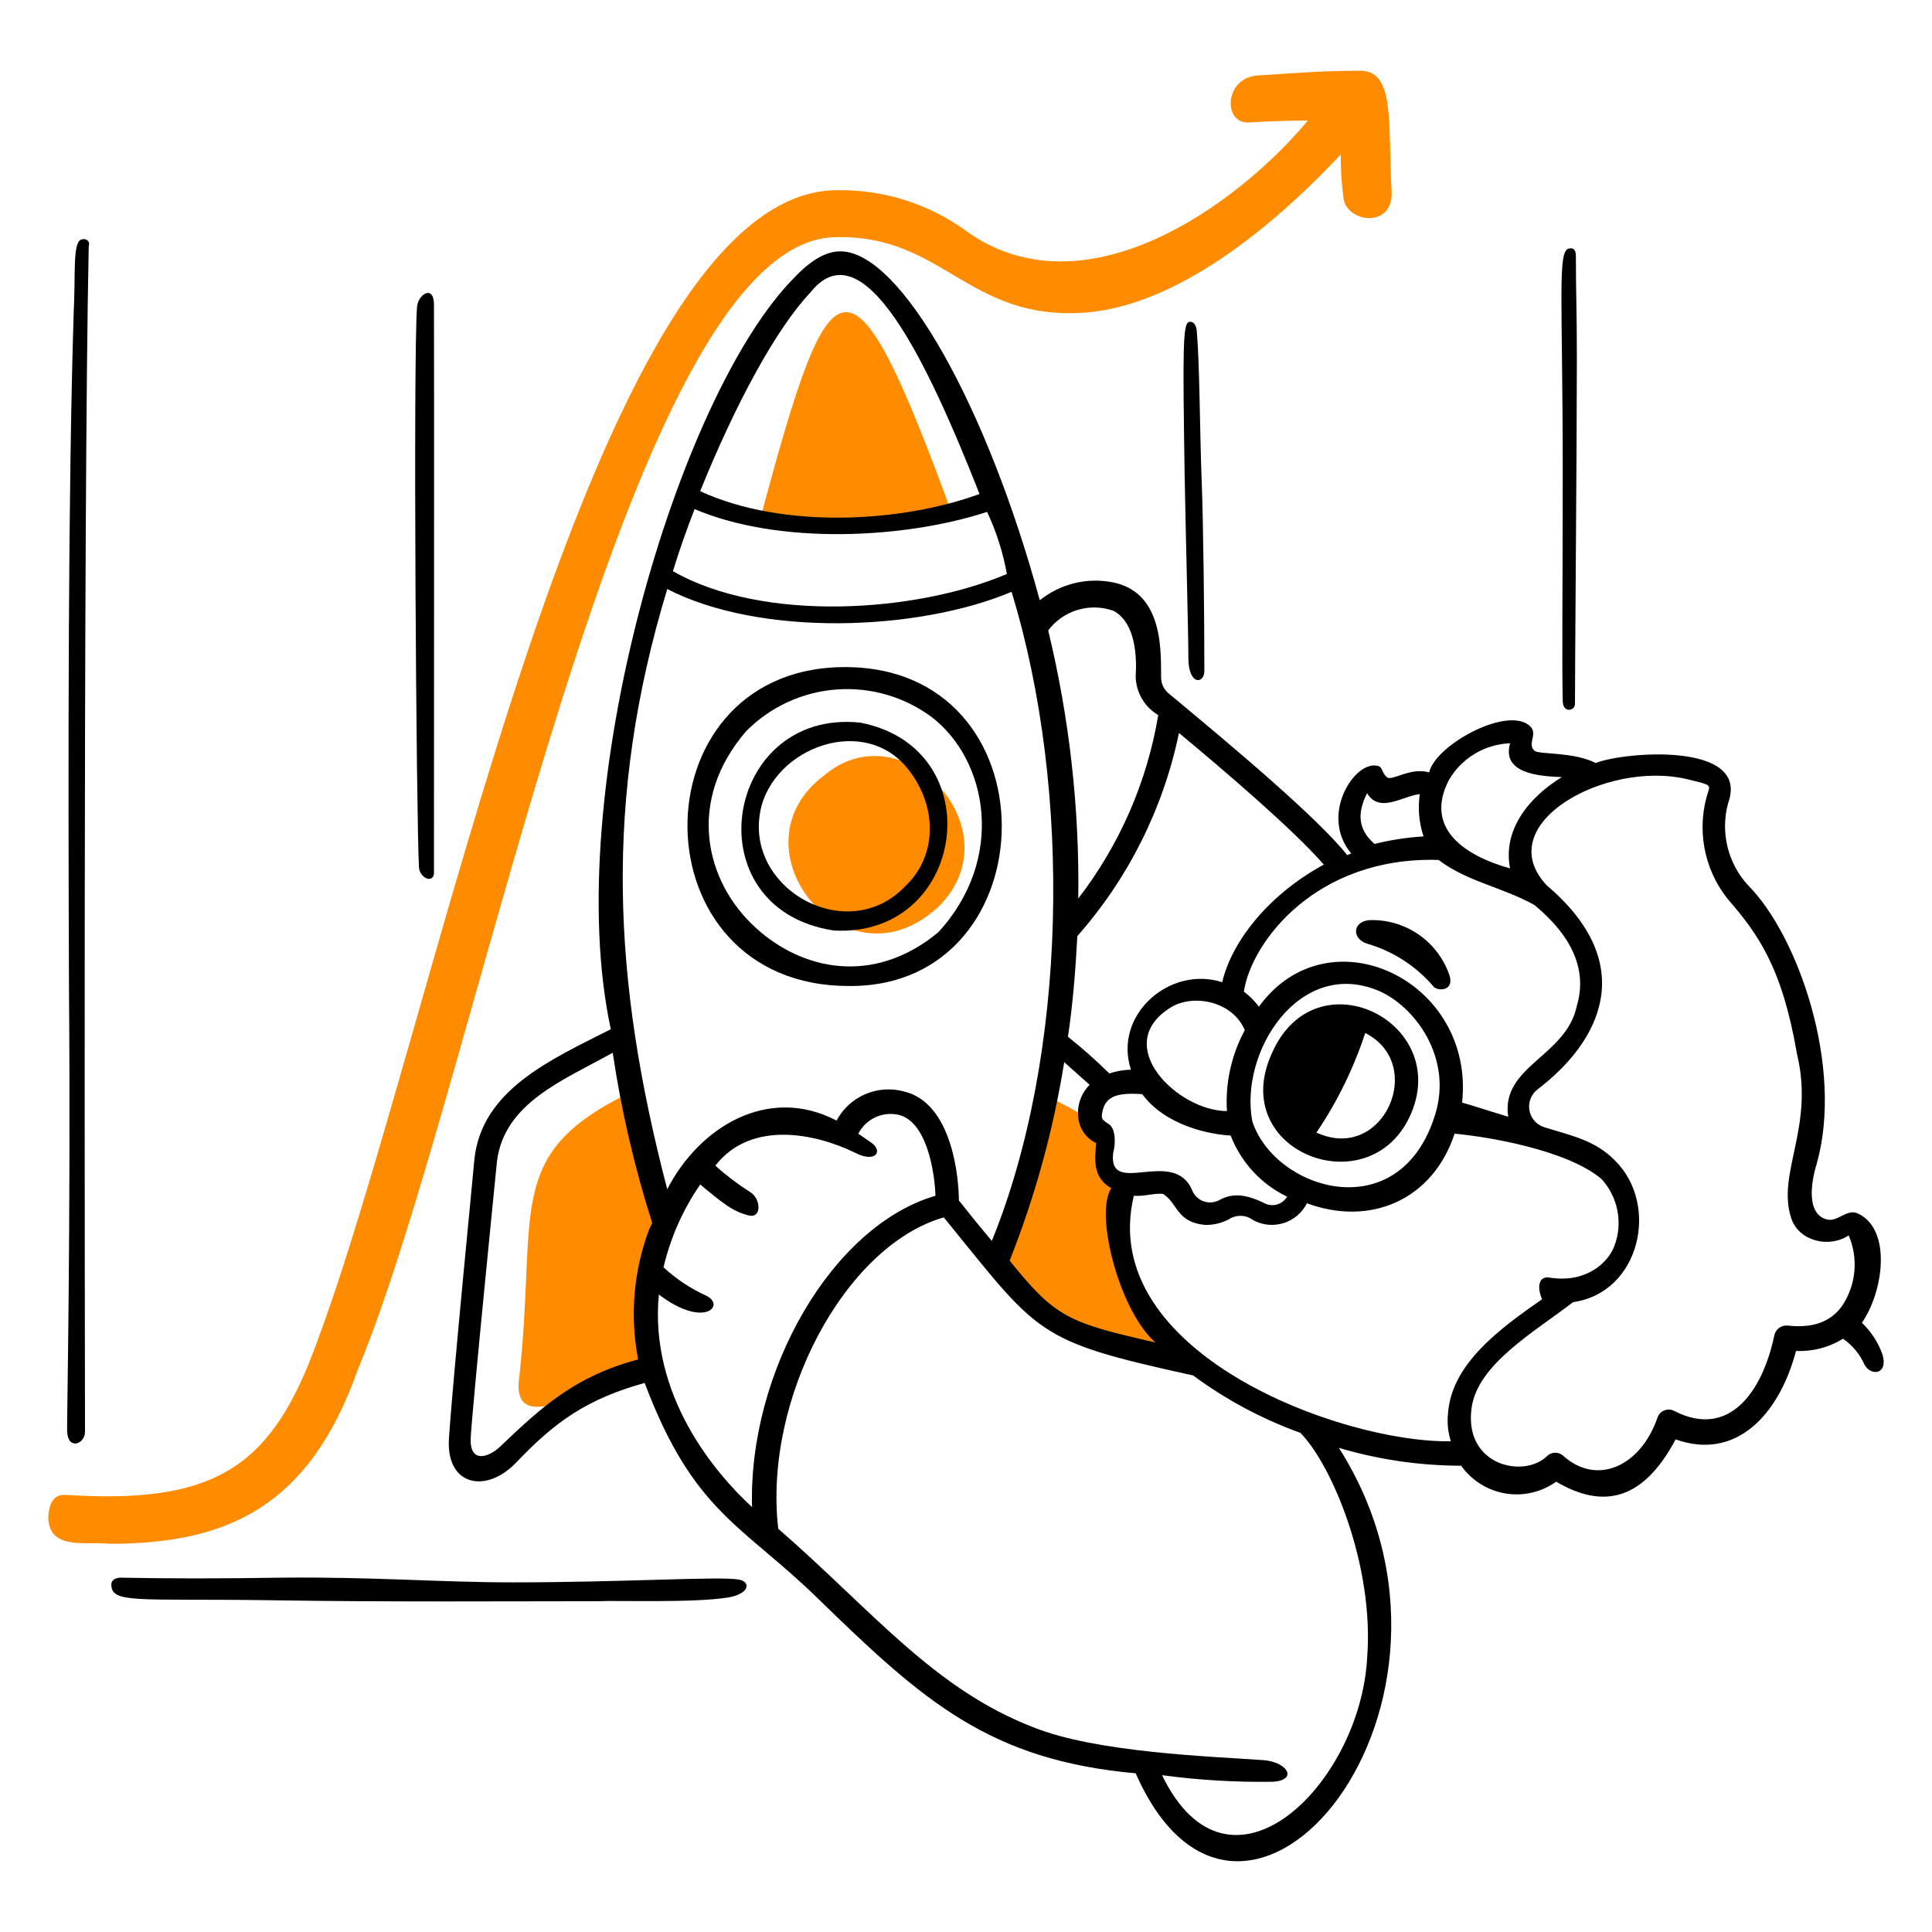
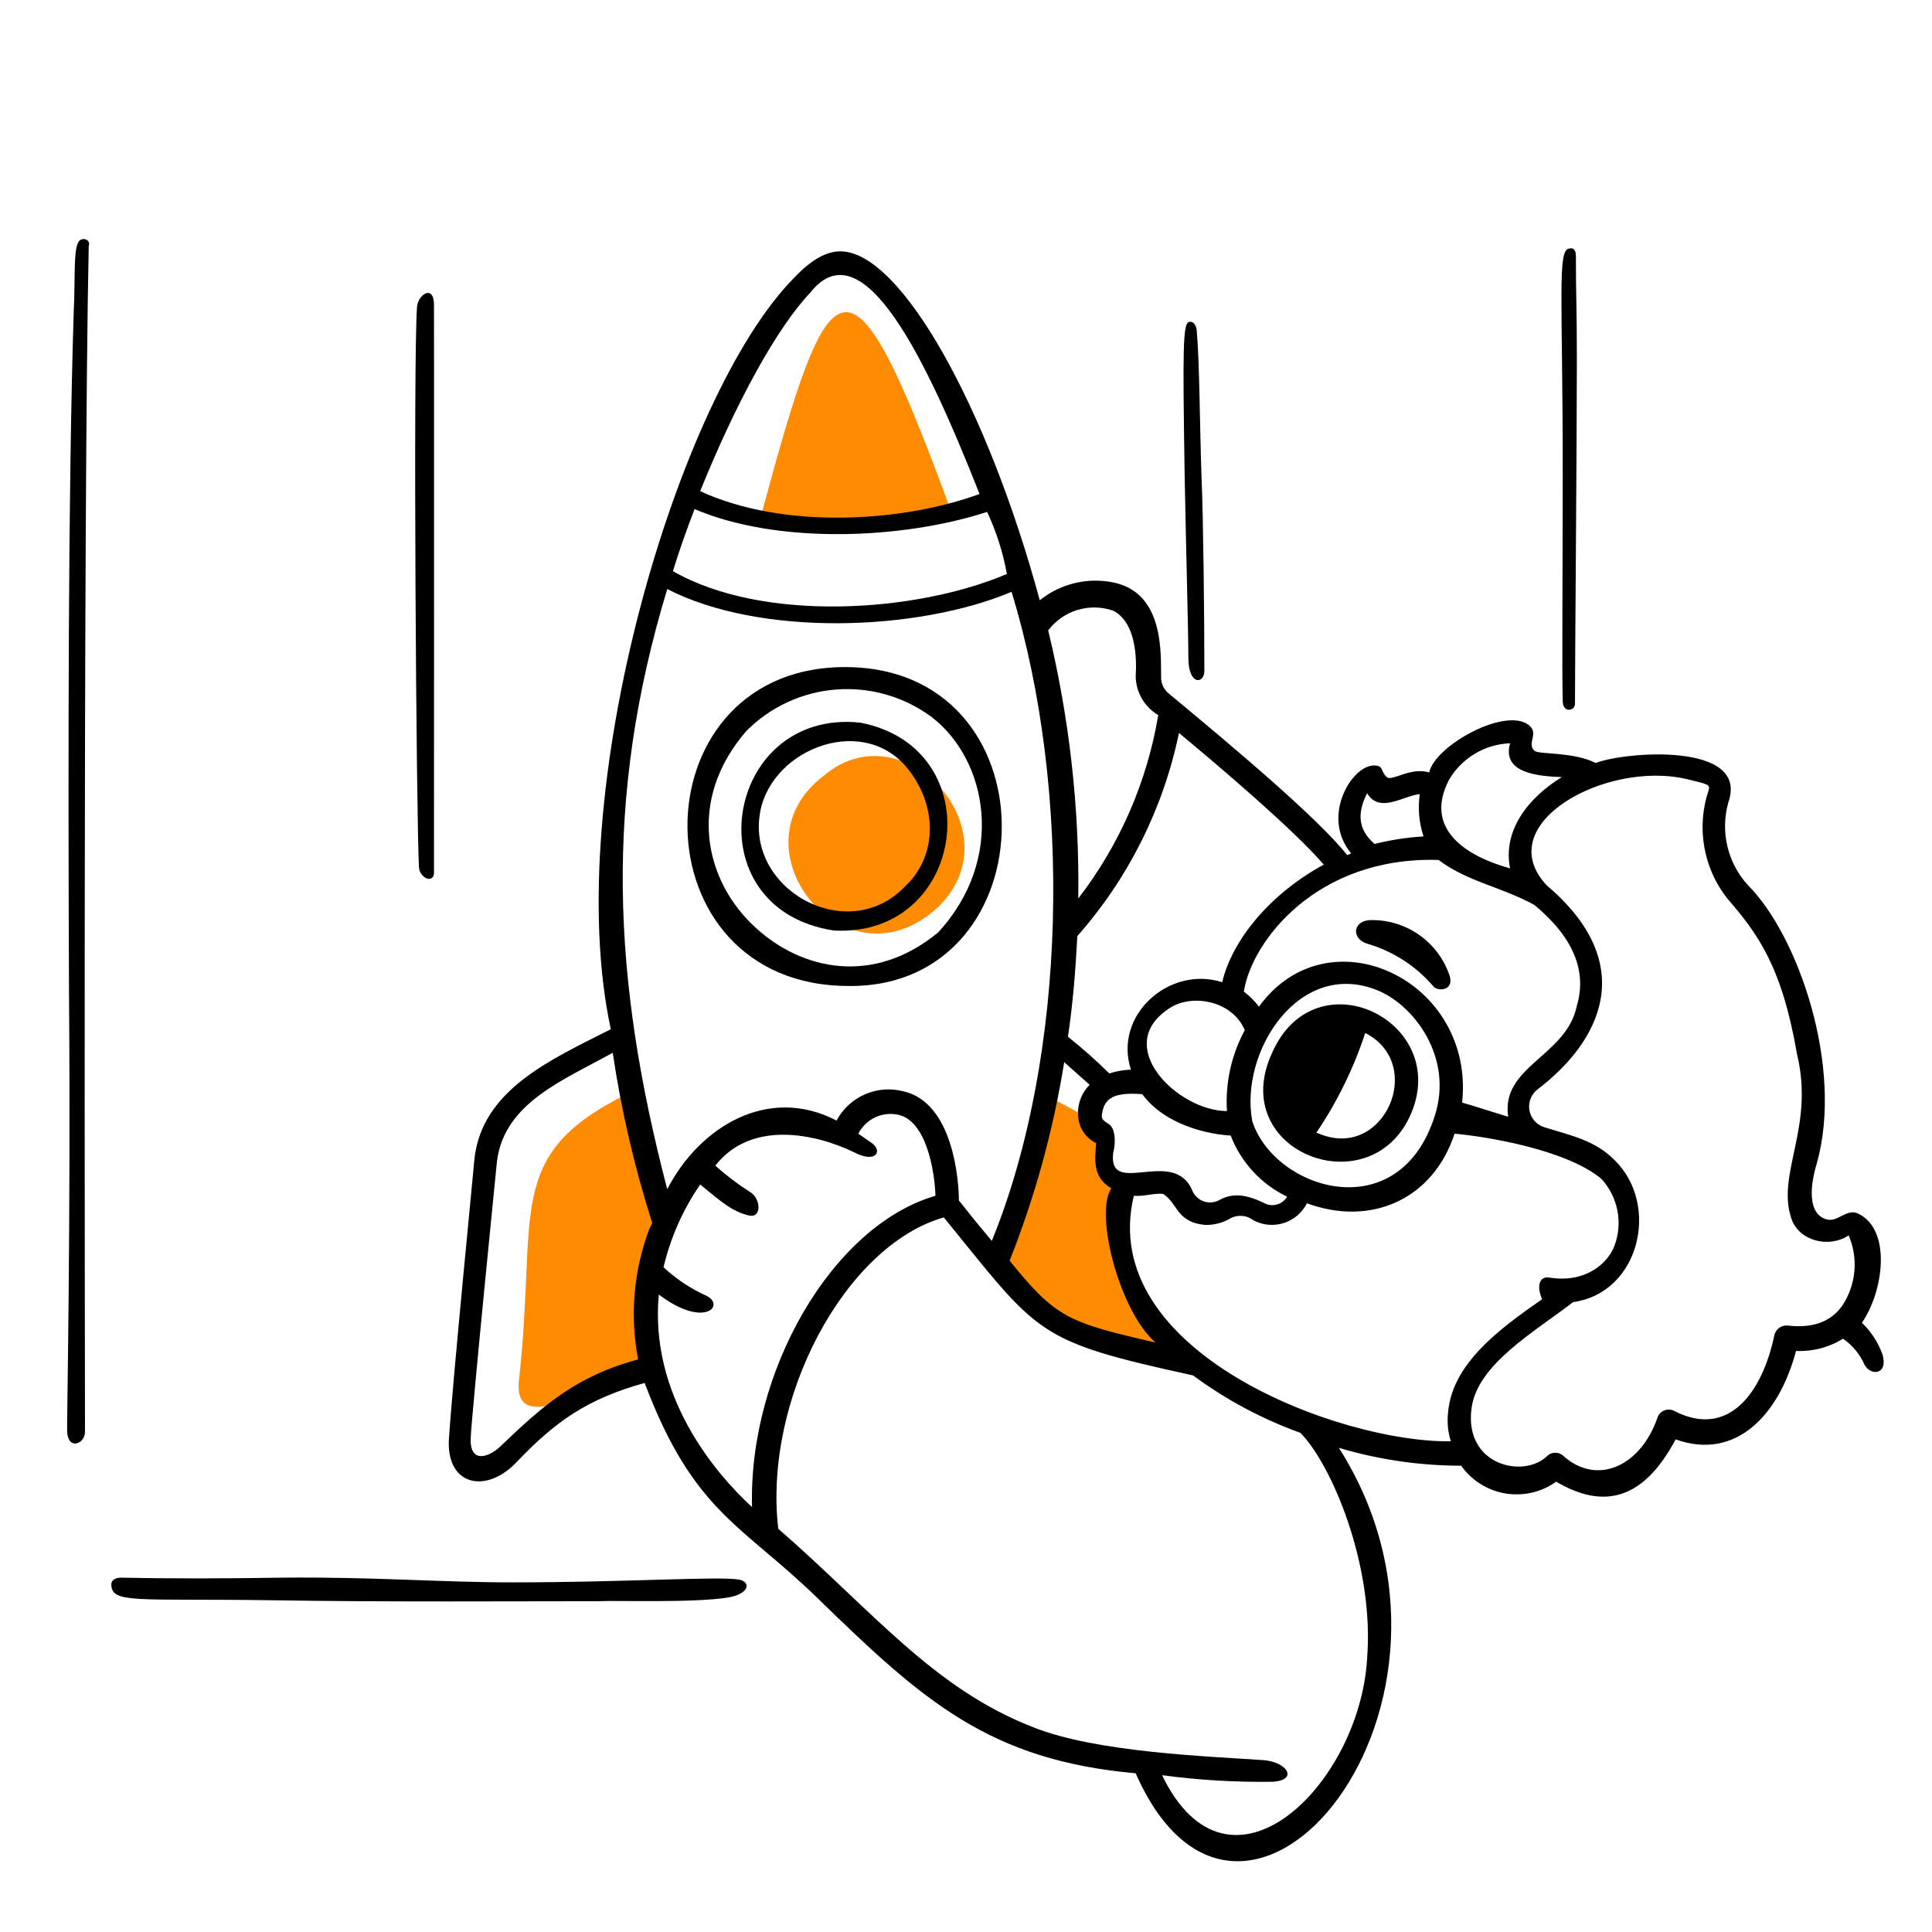
<svg xmlns="http://www.w3.org/2000/svg" width="269" height="269" viewBox="0 0 269 269" fill="none">
  <path d="M114.776 107.947C101.417 117.9 117.657 138.332 130.624 126.284C141.494 115.67 125.777 98.648 114.776 107.947Z" fill="#FF8C00" />
  <path d="M132.457 71.275C118.312 32.639 115.692 35.65 106.001 71.668C114.679 74.042 123.853 73.906 132.457 71.275Z" fill="#FF8C00" />
  <path d="M87.535 152.214C69.853 160.859 74.962 168.718 72.211 192.554C71.942 198.055 77.053 196.352 90.285 190.196C88.452 185.085 89.106 175.79 92.511 170.021C90.201 164.287 88.532 158.315 87.535 152.214Z" fill="#FF8C00" />
  <path d="M156.289 164.919C151.447 157.454 156.814 157.847 145.419 152.478C143.874 160.428 141.64 168.228 138.74 175.79C149.741 188.232 148.558 185.088 166.505 190.066C155.901 179.589 155.508 169.634 156.289 164.919Z" fill="#FF8C00" />
-   <path d="M189.429 9.851C183.404 9.851 179.737 10.243 175.153 10.506C170.445 10.767 170.176 17.316 173.975 17.053C177.773 16.791 181.964 16.784 182.094 16.784C172.276 28.573 151.186 43.765 134.815 32.37C129.487 28.401 122.984 26.329 116.343 26.484C81.767 27.008 60.598 143.961 43.524 188.494C37.399 204.469 29.509 209.449 9.209 208.14C7.376 208.006 6.852 209.449 6.721 211.151C6.721 215.993 12.092 214.557 15.234 214.95C31.475 214.95 43 209.973 49.81 190.72C66.578 150.382 87.01 34.08 116.086 33.032C131.408 32.509 134.683 44.819 151.317 43.509C165.2 42.331 179.213 29.496 186.678 21.506C186.661 23.565 186.792 25.623 187.071 27.663C187.595 31.068 194.144 31.854 193.751 26.484C193.227 17.185 194.275 9.851 189.429 9.851Z" fill="#FF8C00" />
  <path d="M217.588 97.6C217.588 99.302 219.29 99.04 219.29 97.993C219.29 91.837 219.553 62.106 219.553 50.057C219.553 42.461 219.418 41.545 219.418 35.65C219.418 34.734 219.025 34.471 218.501 34.603C216.799 34.738 217.585 41.283 217.585 65.643C217.588 80.312 217.457 93.015 217.588 97.6Z" fill="black" />
  <path d="M60.424 121.306C60.424 120.126 60.455 43.639 60.424 42.33C60.358 39.577 58.198 41.02 58.066 42.723C57.514 49.888 57.96 113.974 58.335 120.781C58.459 122.352 60.554 123.139 60.424 121.306Z" fill="black" />
  <path d="M165.461 91.576C165.461 95.504 167.688 95.243 167.688 93.409C167.688 86.206 167.554 72.584 167.295 66.429C167.033 59.095 167.033 50.713 166.64 46.254C166.64 45.469 166.248 44.683 165.593 44.814C164.675 44.948 164.675 48.48 164.938 65.901C165.068 73.501 165.461 88.04 165.461 91.576Z" fill="black" />
  <path d="M11.179 33.424C10.131 34.079 10.524 38.401 10.262 43.512C9.476 68.26 9.476 106.116 9.607 137.942C9.869 170.816 9.305 197.533 9.346 199.236C9.41 201.989 11.834 201.069 11.834 199.37C11.834 193.216 11.565 70.497 12.357 34.218C12.62 33.556 11.837 33.032 11.179 33.424Z" fill="black" />
  <path d="M102.858 219.926C100.098 219.452 86.879 220.319 71.425 220.319C61.078 220.319 52.171 219.534 39.206 219.664C30.954 219.799 23.097 219.799 16.81 219.664C16.025 219.664 15.5 220.058 15.5 220.581C15.5 223.332 18.905 222.546 37.765 222.809C53.481 223.07 71.948 222.943 83.343 222.943C85.701 222.809 96.571 223.212 101.417 222.419C104.429 221.891 104.555 220.22 102.858 219.926Z" fill="black" />
  <path d="M190.346 131.39C193.971 132.439 197.206 134.535 199.644 137.416C200.299 138.069 202.657 137.939 201.741 135.581C200.917 133.317 199.394 131.373 197.393 130.031C195.392 128.69 193.016 128.019 190.608 128.116C188.25 128.379 188.25 130.734 190.346 131.39Z" fill="black" />
  <path d="M262.118 188.625C261.521 186.935 260.534 185.409 259.237 184.172C262.249 179.849 263.427 171.206 258.713 168.973C257.14 168.188 255.832 170.283 254.259 169.759C251.641 168.973 252.033 165.051 252.949 162.032C256.748 148.541 250.331 130.206 243.389 123.265C241.987 121.737 240.998 119.876 240.517 117.859C240.036 115.842 240.077 113.736 240.638 111.739C243.651 103.227 226.1 104.667 222.172 106.238C219.16 104.667 214.182 105.06 213.659 104.536C212.48 103.488 214.445 102.047 212.742 100.869C209.336 98.511 199.776 103.881 198.991 107.548C196.37 106.762 193.745 108.858 193.097 108.203C192.31 107.548 192.572 106.762 191.787 106.631C188.643 105.846 183.667 113.442 188.12 118.811C187.986 118.946 187.726 118.946 187.596 119.074C183.405 113.835 171.879 104.144 162.713 96.546C162.384 96.277 162.119 95.937 161.938 95.552C161.757 95.167 161.664 94.746 161.667 94.32C161.601 91.176 162.19 82.533 154.986 81.092C153.205 80.731 151.367 80.767 149.601 81.198C147.836 81.628 146.187 82.441 144.771 83.581C137.566 56.999 125.516 34.996 117.003 34.996C115.038 34.996 112.943 36.175 110.585 38.663C94.344 55.034 77.973 110.567 85.046 143.304C76.795 147.496 67.103 151.687 66.055 161.378C66.055 161.647 63.042 192.157 62.519 200.146C61.996 206.826 67.63 208.136 71.949 203.551C77.319 197.919 81.767 194.776 89.76 192.55C96.572 210.624 103.317 212.261 113.859 222.543C128.654 236.97 137.827 245.071 158.127 246.904C173.056 280.825 209.075 237.212 186.416 201.588C191.942 203.233 197.677 204.071 203.443 204.076C204.163 205.093 205.078 205.957 206.134 206.62C207.189 207.282 208.365 207.729 209.594 207.936C210.823 208.143 212.081 208.105 213.295 207.825C214.51 207.544 215.657 207.027 216.671 206.302C223.35 210.232 228.851 208.791 233.304 200.409C241.686 203.421 247.71 197.004 250.068 188.098C252.373 188.201 254.655 187.608 256.617 186.395C257.941 187.315 258.984 188.585 259.63 190.063C260.546 191.636 262.904 191.374 262.118 188.625ZM201.741 108.598C202.615 107.098 203.853 105.843 205.341 104.949C206.829 104.056 208.519 103.553 210.254 103.487C209.075 107.678 214.182 108.072 217.457 108.202C212.742 111.083 209.206 115.667 210.254 120.906C204.098 119.21 198.205 115.413 201.741 108.602V108.598ZM190.346 110.431C192.048 113.313 195.323 110.825 197.681 110.565C197.397 112.544 197.577 114.561 198.205 116.459C195.907 116.595 193.627 116.946 191.394 117.505C188.774 115.281 189.167 112.793 190.346 110.435V110.431ZM200.299 119.73C204.229 122.742 209.206 123.528 213.659 126.017C219.028 130.469 220.993 135.184 219.553 140.03C218.111 147.104 208.944 148.412 209.991 155.486C207.373 154.699 205.015 153.913 203.574 153.521C205.408 136.494 184.977 126.802 175.285 140.162C174.688 139.368 173.982 138.662 173.188 138.065C174.237 131.129 183.274 119.21 200.299 119.734V119.73ZM150.137 155.616C150.209 156.371 150.476 157.094 150.913 157.714C151.349 158.334 151.939 158.83 152.626 159.152C152.491 161.117 151.972 163.868 154.723 165.439C152.365 169.106 155.901 182.595 160.877 186.918C148.829 184.168 146.994 183.513 140.577 175.523C144.108 166.616 146.656 157.35 148.174 147.889L151.717 151.043C151.122 151.635 150.671 152.354 150.397 153.147C150.124 153.939 150.035 154.784 150.137 155.616ZM154.979 160.593C155.372 159.152 155.372 156.925 154.194 156.402C153.671 156.009 153.409 155.878 153.409 155.354C153.671 152.735 155.242 152.08 159.04 152.342C162.314 156.794 168.6 157.974 171.351 158.104C172.79 161.839 175.601 164.884 179.21 166.617C178.902 167.142 178.405 167.53 177.82 167.701C177.236 167.871 176.608 167.812 176.066 167.534C172.923 165.963 171.224 166.356 169.91 167.01C169.575 167.22 169.197 167.354 168.804 167.401C168.411 167.449 168.012 167.408 167.637 167.283C167.261 167.158 166.918 166.951 166.632 166.678C166.346 166.404 166.124 166.07 165.982 165.701C163.366 159.679 154.33 166.753 154.984 160.593H154.979ZM170.828 154.699C164.017 154.699 154.587 145.531 162.969 140.292C166.112 138.327 171.613 139.377 173.316 143.436C171.449 146.885 170.589 150.789 170.832 154.703L170.828 154.699ZM174.364 156.139C172.53 146.447 180.912 133.351 191.913 137.935C196.89 140.03 202.391 147.234 199.772 155.354C194.798 171.074 177.511 165.704 174.368 156.143L174.364 156.139ZM164.148 102.049C170.303 107.16 180.127 115.539 184.317 120.385C176.59 124.576 171.483 131.125 170.173 136.756C162.838 134.399 154.974 141.34 157.468 148.937C156.443 148.96 155.428 149.137 154.456 149.46C152.627 147.656 150.704 145.95 148.694 144.349C149.348 140.026 149.741 135.311 150.003 130.334C157.1 122.299 161.978 112.551 164.152 102.053L164.148 102.049ZM154.979 85.022C157.6 86.332 158.385 90.133 158.123 94.191C158.145 95.28 158.446 96.345 158.996 97.285C159.547 98.225 160.329 99.008 161.267 99.561C159.716 108.861 155.892 117.634 150.133 125.099C150.309 112.531 148.901 99.99 145.944 87.773C146.966 86.417 148.392 85.42 150.016 84.927C151.641 84.433 153.38 84.468 154.984 85.026L154.979 85.022ZM112.811 40.753C120.145 31.455 129.052 50.184 136.386 68.781C125.646 72.71 109.145 73.758 97.487 68.389C102.464 56.086 108.097 45.736 112.811 40.753ZM96.706 70.881C108.363 75.858 125.781 75.072 137.438 71.274C138.73 74.022 139.655 76.929 140.189 79.918C127.615 85.287 106.268 86.728 93.695 79.525C94.606 76.514 95.654 73.633 96.706 70.881ZM92.908 82.014C105.874 88.693 127.743 87.906 140.844 82.406C149.356 110.173 148.571 147.101 138.093 172.776C136.533 170.925 135.005 169.047 133.509 167.144C133.509 164.394 132.724 153.523 125.781 151.946C123.998 151.481 122.111 151.631 120.423 152.37C118.735 153.109 117.346 154.395 116.478 156.02C106.917 151.043 97.356 156.935 92.902 165.58C85.308 136.498 83.997 111.352 92.904 82.015L92.908 82.014ZM90.419 171.073C88.221 176.879 87.677 183.182 88.849 189.279C80.074 191.635 75.489 195.826 69.596 201.458C67.892 203.03 65.404 203.685 65.536 200.279C65.667 196.874 69.202 161.643 69.202 161.643C70.25 153.523 78.501 150.38 85.312 146.579C86.506 154.616 88.345 162.543 90.812 170.285L90.415 171.074L90.419 171.073ZM91.73 180.24C98.12 185.089 101.12 181.683 98.278 180.375C96.115 179.392 94.124 178.065 92.385 176.446C93.356 172.319 95.09 168.41 97.496 164.919C100.64 167.539 102.079 168.719 104.307 169.242C106.009 169.635 106.034 166.977 104.441 165.969C102.728 164.882 101.108 163.656 99.599 162.301C104.576 155.884 113.614 157.847 118.983 160.467C121.996 162.038 123.044 160.205 121.209 159.026L119.508 157.847C120.019 156.845 120.852 156.042 121.872 155.568C122.893 155.093 124.043 154.974 125.139 155.229C128.936 156.145 130.116 162.825 130.25 166.492C115.843 170.683 104.187 190.983 104.71 209.842C99.453 204.996 90.415 194.257 91.73 180.242V180.24ZM190.35 230.927C189.303 248.607 171.097 266.42 161.799 247.168C166.92 247.854 172.086 248.16 177.253 248.083C180.789 247.821 179.218 245.333 175.943 245.072C168.478 244.547 152.63 244.023 143.855 240.487C129.969 235.119 121.454 224.249 108.359 212.854C106.264 194.78 117.657 173.432 131.408 169.503C144.768 185.875 143.983 186.66 166.116 191.506C170.679 194.878 175.708 197.569 181.046 199.495C185.37 203.817 191.394 217.962 190.346 230.928L190.35 230.927ZM201.613 196.743C201.47 198.066 201.604 199.404 202.006 200.672C186.682 200.941 152.63 188.23 157.869 166.489C159.18 166.624 160.751 166.096 161.929 166.227C164.025 167.537 163.77 170.195 167.823 170.55C168.964 170.572 170.091 170.301 171.097 169.763C171.608 169.43 172.211 169.264 172.821 169.288C173.431 169.312 174.018 169.525 174.502 169.897C175.145 170.242 175.851 170.454 176.577 170.522C177.304 170.59 178.036 170.512 178.732 170.292C179.428 170.072 180.073 169.715 180.628 169.243C181.184 168.77 181.64 168.191 181.968 167.539C190.874 170.815 199.518 167.015 202.529 157.847C206.984 158.242 218.115 160.075 222.961 164.134C224.096 165.363 224.868 166.883 225.192 168.524C225.516 170.166 225.379 171.865 224.796 173.433C223.878 175.922 220.735 178.679 215.757 177.887C214.318 177.624 213.924 179.065 214.711 180.898C208.683 185.088 202.134 189.934 201.616 196.745L201.613 196.743ZM256.489 181.814C254.917 184.041 252.429 184.957 248.893 184.564C248.48 184.524 248.067 184.635 247.73 184.876C247.393 185.117 247.154 185.471 247.058 185.875C245.357 193.994 240.641 200.281 233.176 196.483C232.973 196.365 232.747 196.292 232.513 196.268C232.279 196.244 232.043 196.271 231.82 196.345C231.597 196.419 231.393 196.54 231.22 196.7C231.048 196.859 230.911 197.053 230.819 197.269C228.461 204.21 222.306 206.953 217.591 202.639C217.27 202.377 216.863 202.246 216.451 202.27C216.038 202.295 215.65 202.475 215.363 202.773C212.154 205.854 203.839 204.083 204.886 196.094C205.673 189.938 213.792 185.354 219.031 181.299C228.33 179.989 231.081 167.808 224.925 161.652C222.174 158.771 218.769 158.116 214.972 156.937C214.454 156.766 213.992 156.457 213.635 156.044C213.279 155.631 213.041 155.13 212.947 154.592C212.853 154.055 212.906 153.502 213.102 152.993C213.297 152.483 213.627 152.036 214.056 151.699C222.831 145.02 228.332 134.28 215.365 123.278C207.377 114.766 223.569 105.803 234.881 108.483C237.88 109.192 238.154 109.269 237.892 110.054C237.041 112.585 236.835 115.288 237.292 117.918C237.75 120.549 238.856 123.024 240.512 125.118C244.703 129.96 248.107 134.549 250.196 146.728C252.684 156.944 247.315 163.362 249.411 169.648C250.458 172.792 254.649 173.839 257.4 172.006C258.076 173.588 258.347 175.313 258.189 177.025C258.03 178.738 257.447 180.384 256.492 181.814H256.489Z" fill="black" />
  <path d="M196.504 154.965C201.884 142.15 183.146 132.962 177.122 146.583C170.699 160.466 190.998 168.086 196.504 154.965ZM183.67 157.846C183.536 157.846 183.408 157.712 183.278 157.712C186.182 153.423 188.474 148.75 190.087 143.829C198.597 148.154 192.703 161.644 183.666 157.846H183.67Z" fill="black" />
  <path d="M118.312 137.284C146.34 137.419 147.126 92.361 117.134 92.886C88.32 93.409 88.452 137.416 118.312 137.284ZM103.906 101.791C107.253 98.418 111.702 96.363 116.44 96.002C121.179 95.642 125.888 96.999 129.707 99.827C137.566 105.852 140.053 119.599 130.624 129.821C121.587 137.286 111.633 135.066 105.214 129.166C98.142 122.746 95.524 111.483 103.906 101.791Z" fill="black" />
  <path d="M116.086 129.557C134.552 130.604 138.219 104.148 119.752 100.612C100.762 98.647 96.309 126.545 116.086 129.557ZM105.864 112.924C107.612 104.047 120.659 99.172 126.688 107.423C130.618 112.662 130.356 119.341 126.033 123.402C118.049 131.784 103.724 123.838 105.869 112.924H105.864Z" fill="black" />
</svg>